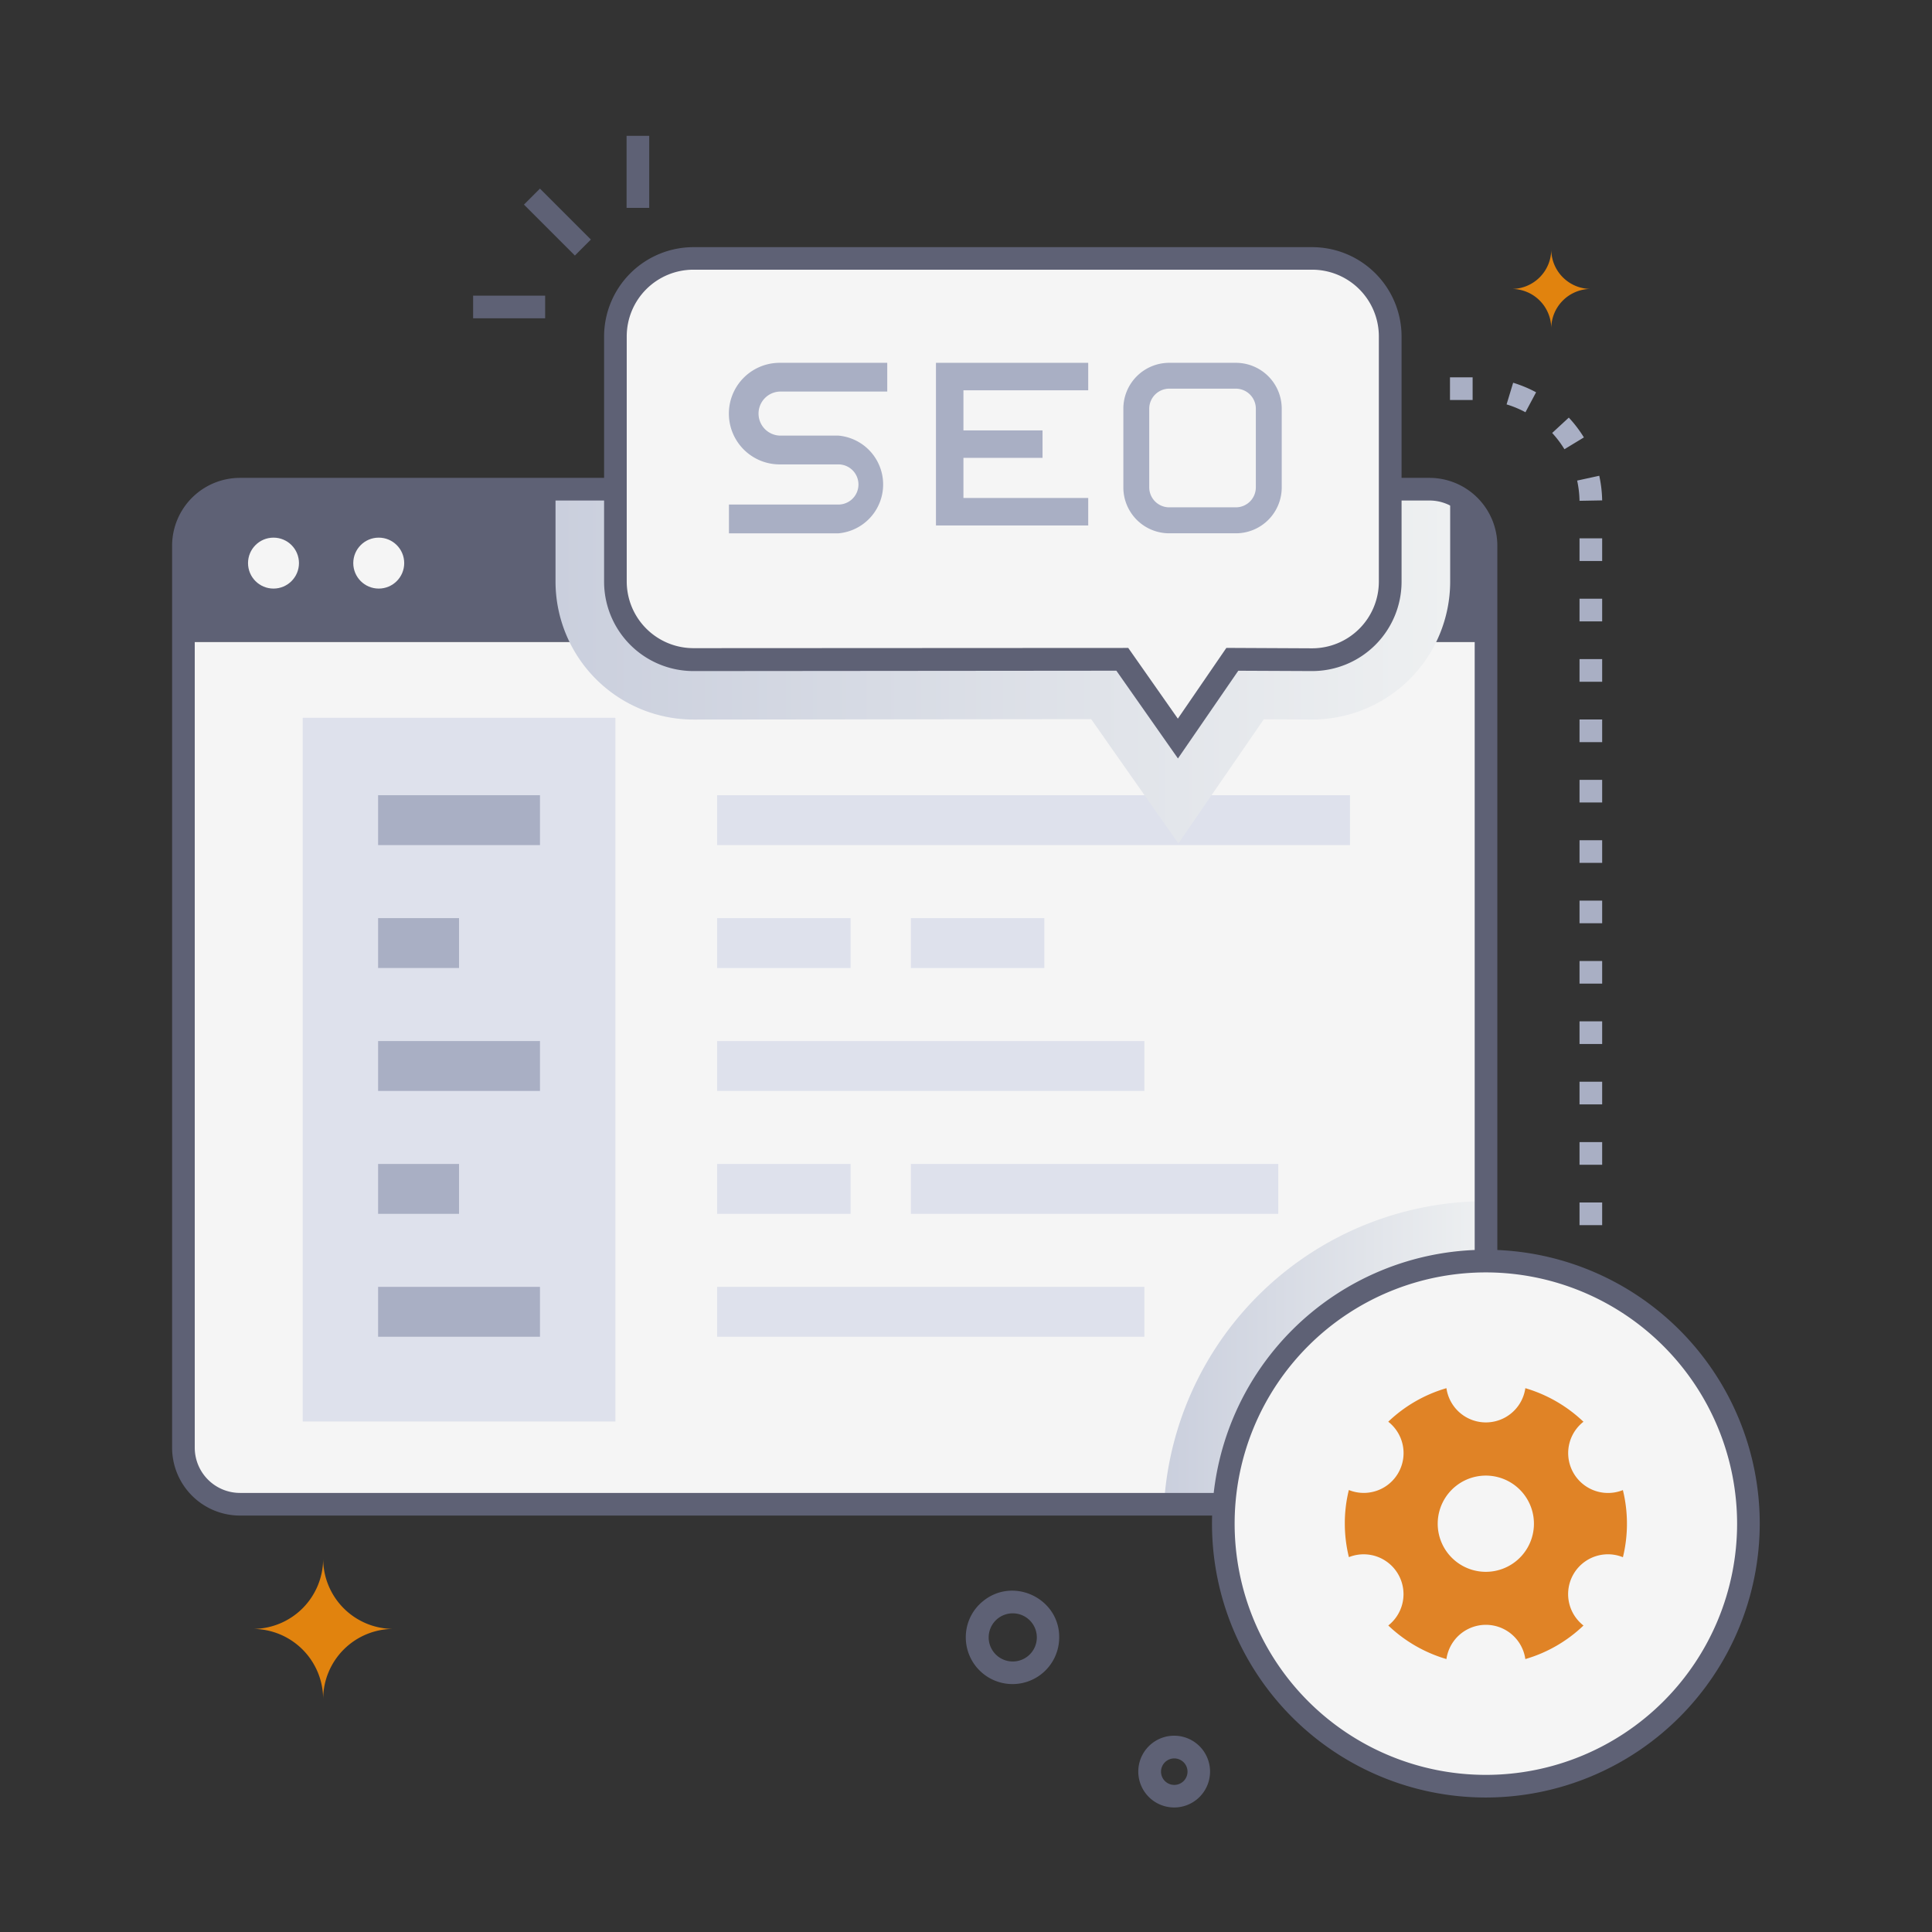
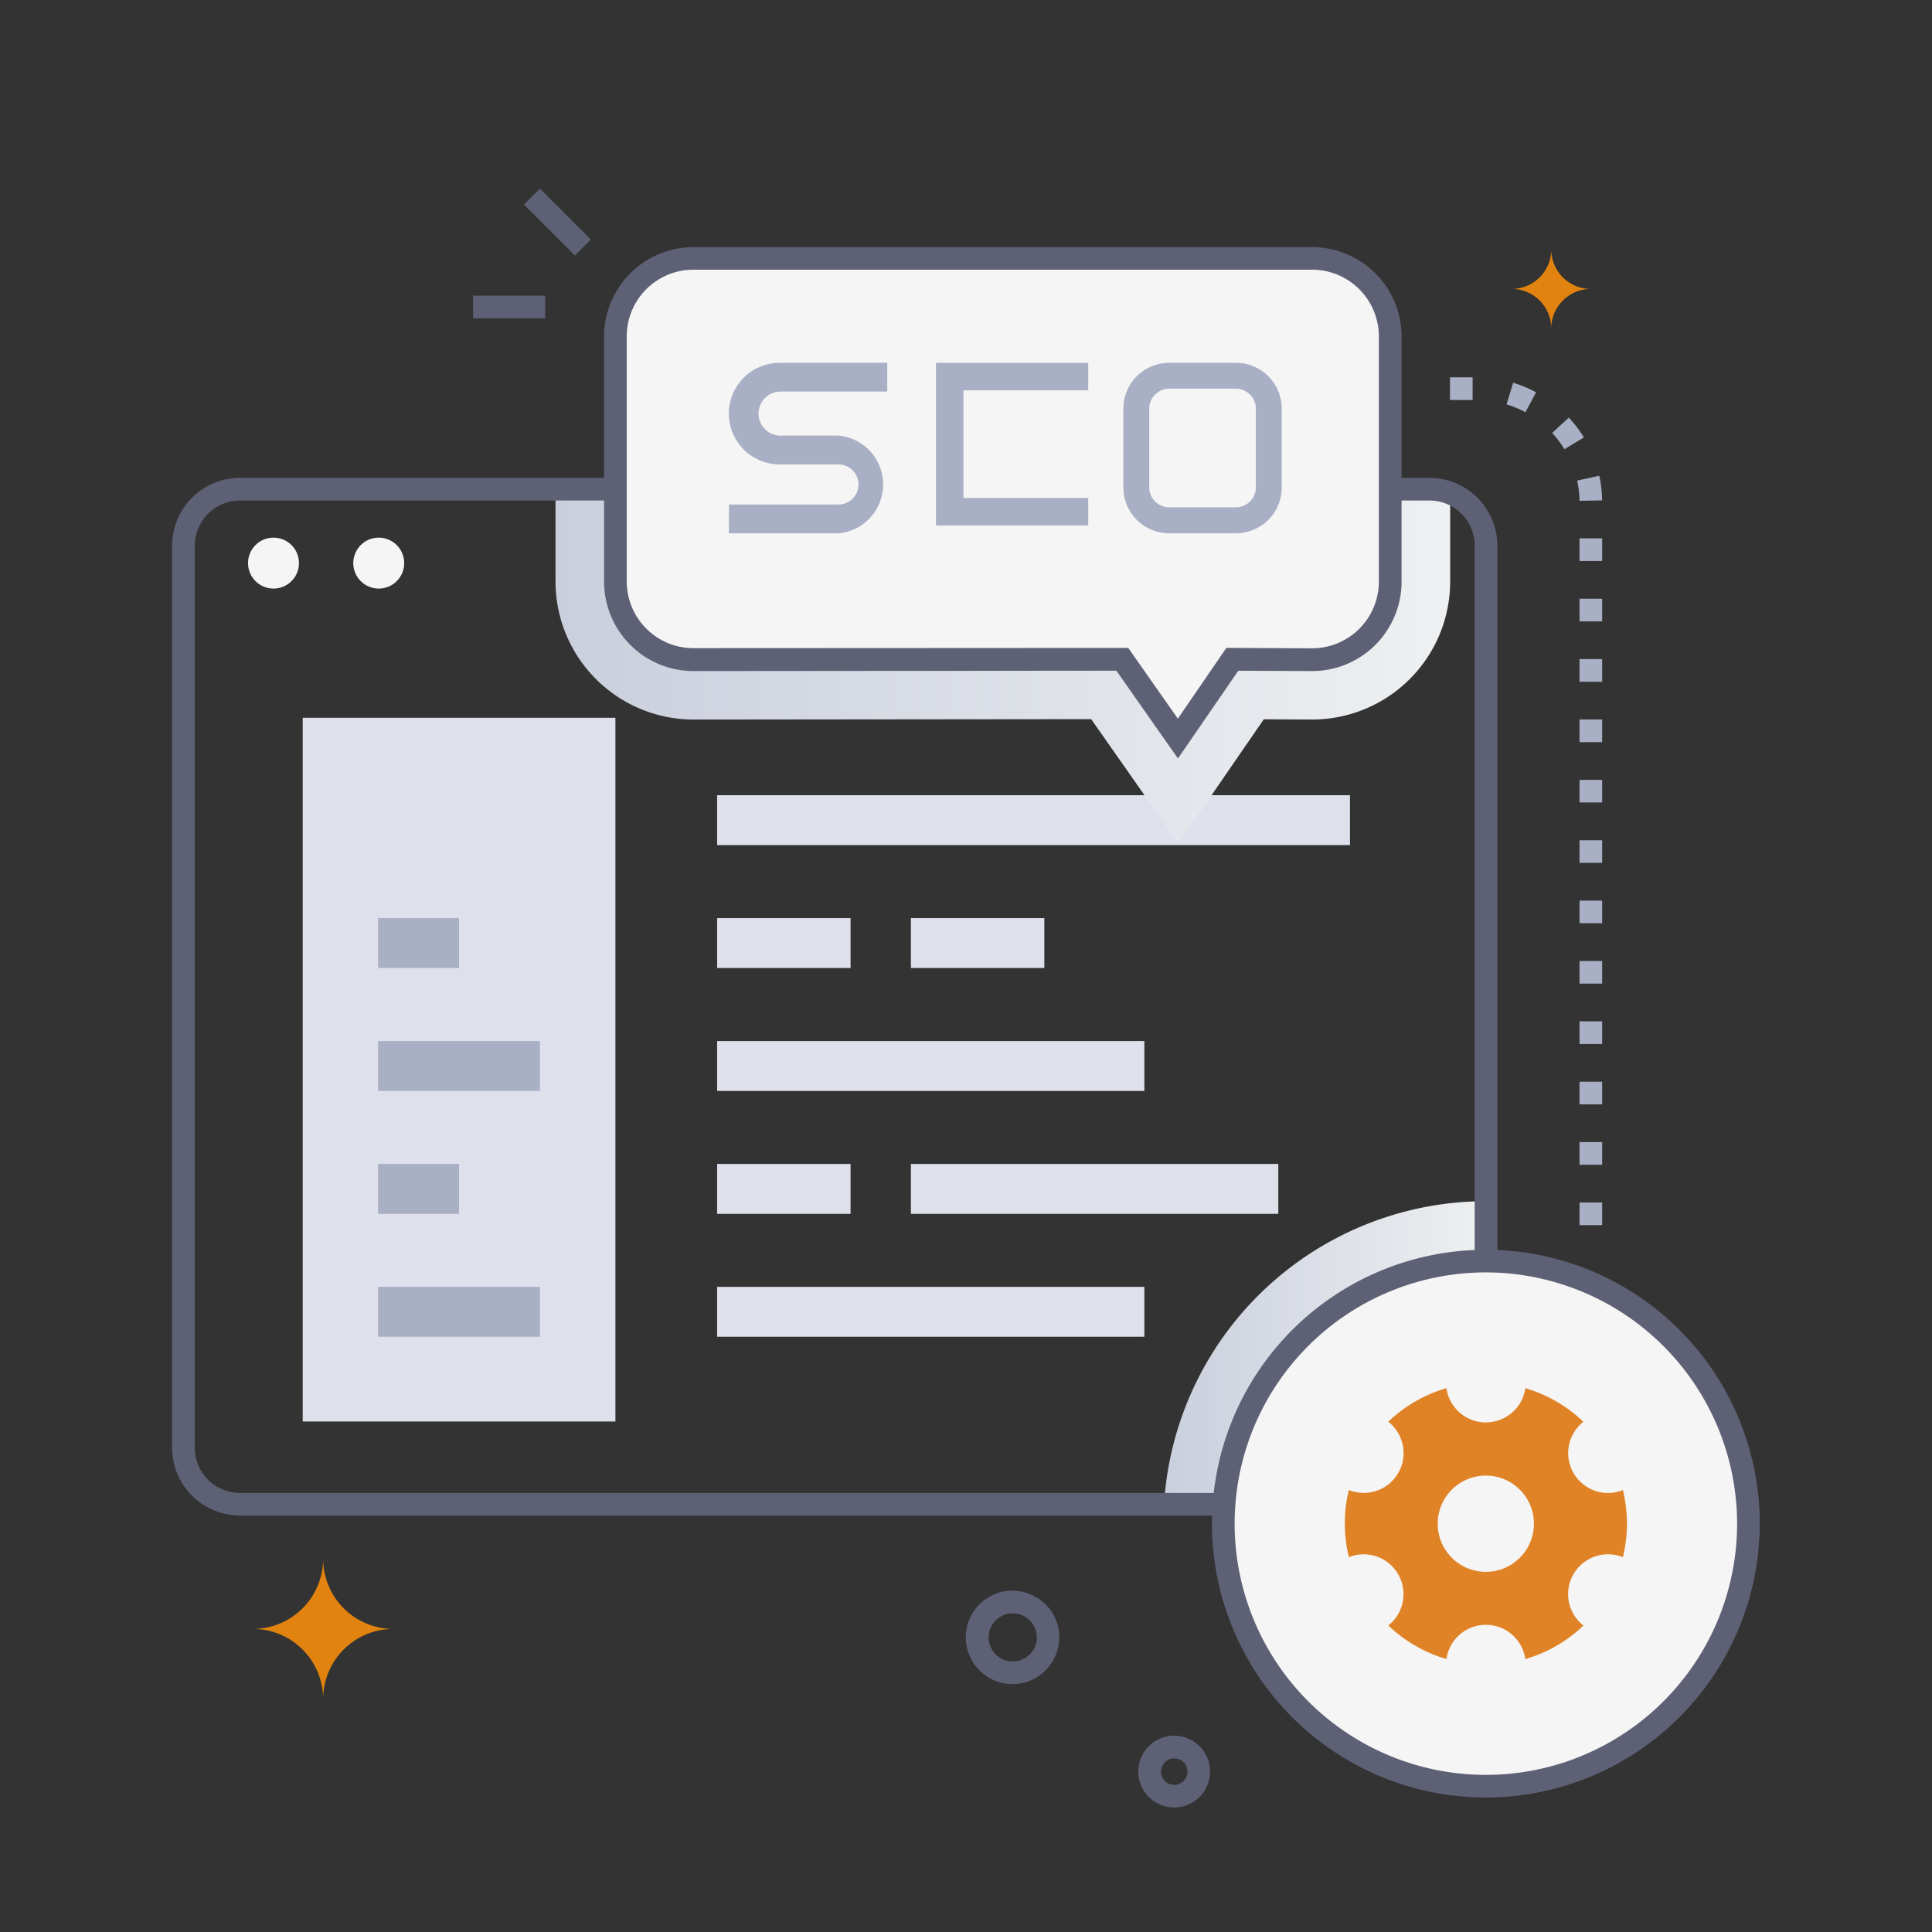
<svg xmlns="http://www.w3.org/2000/svg" xmlns:xlink="http://www.w3.org/1999/xlink" viewBox="0 0 512 512">
  <rect x="0" y="0" width="512" height="512" fill="#333333" stroke="none" />
  <defs>
    <style>.cls-1{isolation:isolate;}.cls-2{fill:#a9afc4;}.cls-3{fill:#5e6175;}.cls-4{fill:#f5f5f5;}.cls-5{fill:#dee1ec;}.cls-6,.cls-7{mix-blend-mode:multiply;}.cls-6{fill:url(#linear-gradient);}.cls-7{fill:url(#linear-gradient-2);}.cls-8{fill:#e08326;}.cls-9{fill:#e1830e;}</style>
    <linearGradient id="linear-gradient" x1="147.22" y1="176.6" x2="384.31" y2="176.6" gradientUnits="userSpaceOnUse">
      <stop offset="0" stop-color="#cacfdd" />
      <stop offset="1" stop-color="#eef0f1" />
    </linearGradient>
    <linearGradient id="linear-gradient-2" x1="308.48" y1="358.49" x2="393.77" y2="358.49" xlink:href="#linear-gradient" />
  </defs>
  <title>Search Engine Organizert</title>
  <g class="cls-1">
    <g id="Search_Engine_Organizert" data-name="Search Engine Organizert">
      <path class="cls-2" d="M424.59,324.67h-6v-6h6Zm0-16h-6v-6h6Zm0-16h-6v-6h6Zm0-16h-6v-6h6Zm0-16h-6v-6h6Zm0-16h-6v-6h6Zm0-16h-6v-6h6Zm0-16h-6v-6h6Zm0-16h-6v-6h6Zm0-16h-6v-6h6Zm0-16h-6v-6h6Zm0-16h-6v-6h6Zm-6-15.95a27.45,27.45,0,0,0-.63-5.36l5.86-1.28a33.19,33.19,0,0,1,.77,6.53Zm-4-13.67a27.2,27.2,0,0,0-3.25-4.31l4.41-4.07a33.14,33.14,0,0,1,4,5.25Zm-10.33-9.8a26.75,26.75,0,0,0-5-2.08l1.74-5.74a33.34,33.34,0,0,1,6.08,2.53Zm-14-3.25h-6v-6h6Z" />
-       <path class="cls-3" d="M393.77,170.15H48.65v-25.5a15,15,0,0,1,15-15h315.2a15,15,0,0,1,15,15Z" />
-       <path class="cls-4" d="M48.65,170.15H393.77V383.68a15,15,0,0,1-15,15H63.61a15,15,0,0,1-15-15Z" />
      <circle class="cls-4" cx="72.48" cy="149.23" r="6.75" />
      <circle class="cls-4" cx="100.37" cy="149.23" r="6.75" />
      <rect class="cls-5" x="80.22" y="190.22" width="82.87" height="186.49" />
-       <rect class="cls-2" x="100.2" y="210.74" width="42.9" height="13.22" />
      <rect class="cls-2" x="100.2" y="243.31" width="21.45" height="13.22" />
      <rect class="cls-2" x="100.2" y="275.89" width="42.9" height="13.22" />
      <rect class="cls-2" x="100.2" y="308.46" width="21.45" height="13.22" />
      <rect class="cls-2" x="100.2" y="341.03" width="42.9" height="13.22" />
      <rect class="cls-5" x="190.05" y="210.74" width="167.71" height="13.22" />
      <rect class="cls-5" x="190.05" y="243.31" width="35.36" height="13.22" />
      <rect class="cls-5" x="241.4" y="243.31" width="35.36" height="13.22" />
      <rect class="cls-5" x="190.05" y="275.89" width="113.22" height="13.22" />
      <rect class="cls-5" x="190.05" y="341.03" width="113.22" height="13.22" />
      <rect class="cls-5" x="190.05" y="308.46" width="35.36" height="13.22" />
      <rect class="cls-5" x="241.4" y="308.46" width="97.36" height="13.22" />
      <path class="cls-6" d="M384.31,130.73v23.41a36.58,36.58,0,0,1-36.54,36.54l-12.85-.06-22.65,32.9-23.1-32.94-105.4.11a36.6,36.6,0,0,1-36.55-36.55V129.68H378.81A14.75,14.75,0,0,1,384.31,130.73Z" />
      <path class="cls-7" d="M393.77,318.33v65.36a15,15,0,0,1-15,14.95H308.48A85.55,85.55,0,0,1,393.77,318.33Z" />
      <path class="cls-3" d="M378.81,401.64H63.61a18,18,0,0,1-18-18v-239a18,18,0,0,1,18-18h315.2a18,18,0,0,1,18,18v239A18,18,0,0,1,378.81,401.64Zm-315.2-269a12,12,0,0,0-12,12v239a12,12,0,0,0,12,12h315.2a12,12,0,0,0,12-12v-239a12,12,0,0,0-12-12Z" />
      <path class="cls-4" d="M368.45,89.09v65a20.68,20.68,0,0,1-20.68,20.68l-21.16-.1-14.47,21-14.72-21c-10.07,0,9.26,0-113.66.1a20.67,20.67,0,0,1-20.67-20.67v-65a20.67,20.67,0,0,1,20.66-20.67h164A20.66,20.66,0,0,1,368.45,89.09Z" />
      <path class="cls-3" d="M312.17,201l-16.32-23.26-112.09.1a23.7,23.7,0,0,1-23.67-23.67v-65a23.7,23.7,0,0,1,23.66-23.67h164a23.7,23.7,0,0,1,23.68,23.66v65a23.7,23.7,0,0,1-23.68,23.68l-19.59-.09ZM299,171.71l13.14,18.74L325,171.7l22.75.11a17.69,17.69,0,0,0,17.66-17.68v-65a17.69,17.69,0,0,0-17.68-17.66h-164A17.68,17.68,0,0,0,166.09,89.1v65a17.69,17.69,0,0,0,17.67,17.67Z" />
      <polygon class="cls-2" points="288.39 139.25 248.04 139.25 248.04 96.15 288.39 96.15 288.39 103.43 255.32 103.43 255.32 131.97 288.39 131.97 288.39 139.25" />
      <path class="cls-2" d="M222.18,141.34h-29v-7.63h29a5.32,5.32,0,0,0,0-10.64H206.62a13.46,13.46,0,0,1,0-26.92h28.51v7.62H206.62a5.84,5.84,0,0,0,0,11.67h15.56a13,13,0,0,1,0,25.9Z" />
      <path class="cls-2" d="M327.52,96.15H309.86A12.16,12.16,0,0,0,297.7,108.3v20.88a12.16,12.16,0,0,0,12.16,12.15h17.66a12.15,12.15,0,0,0,12.15-12.15V108.3A12.15,12.15,0,0,0,327.52,96.15Zm5.29,33a5.3,5.3,0,0,1-5.29,5.3H309.86a5.31,5.31,0,0,1-5.3-5.3V108.3a5.32,5.32,0,0,1,5.3-5.3h17.66a5.31,5.31,0,0,1,5.29,5.3Z" />
      <circle class="cls-4" cx="393.77" cy="403.78" r="69.58" />
      <path class="cls-3" d="M393.77,476.36a72.58,72.58,0,1,1,72.58-72.58A72.66,72.66,0,0,1,393.77,476.36Zm0-139.16a66.58,66.58,0,1,0,66.58,66.58A66.66,66.66,0,0,0,393.77,337.2Z" />
      <path class="cls-8" d="M430.08,394.89a10.56,10.56,0,0,1-10.45-18.11,37.75,37.75,0,0,0-15.4-8.9,10.56,10.56,0,0,1-20.91,0,37.43,37.43,0,0,0-15.42,8.89,10.55,10.55,0,0,1-10.44,18.1,36.48,36.48,0,0,0-1.07,8.9h0a37.36,37.36,0,0,0,1.08,8.89,10.56,10.56,0,0,1,10.44,18.11,37.7,37.7,0,0,0,15.41,8.9,10.56,10.56,0,0,1,20.91,0,37.33,37.33,0,0,0,15.41-8.89,10.55,10.55,0,0,1,10.45-18.1A37.41,37.41,0,0,0,430.08,394.89Zm-25.27,15.27a12.75,12.75,0,0,1-23.8-6.37h0a12.75,12.75,0,1,1,23.8,6.37Z" />
      <rect class="cls-3" x="144.72" y="49.31" width="6" height="19.09" transform="translate(1.65 121.69) rotate(-45)" />
      <rect class="cls-3" x="125.38" y="78.35" width="19.09" height="6" />
-       <rect class="cls-3" x="166.05" y="36" width="6" height="19.09" />
-       <rect class="cls-2" x="251.68" y="114.06" width="24.6" height="7.28" />
      <path class="cls-3" d="M268.37,446.3A12.39,12.39,0,0,1,256,432.74h0a12.25,12.25,0,0,1,4.44-8.36c8.43-6.95,21.26-.29,20.2,10.73A12.37,12.37,0,0,1,268.37,446.3Zm0-18.75a6.37,6.37,0,0,0-6.33,5.77h0a6.38,6.38,0,1,0,6.33-5.77Z" />
      <path class="cls-3" d="M311.19,479a9.52,9.52,0,0,1-9.49-10.42h0A9.51,9.51,0,1,1,311.19,479Zm0-13a3.51,3.51,0,0,0-3.49,3.17h0a3.51,3.51,0,1,0,3.49-3.17Z" />
      <path class="cls-9" d="M67,431.68a18.64,18.64,0,0,1,18.64,18.63,18.62,18.62,0,0,1,18.63-18.63,18.63,18.63,0,0,1-18.63-18.63A18.64,18.64,0,0,1,67,431.68Z" />
      <path class="cls-9" d="M400.61,76.57A10.49,10.49,0,0,1,411.1,87.06a10.49,10.49,0,0,1,10.49-10.49A10.49,10.49,0,0,1,411.1,66.08,10.49,10.49,0,0,1,400.61,76.57Z" />
    </g>
  </g>
</svg>